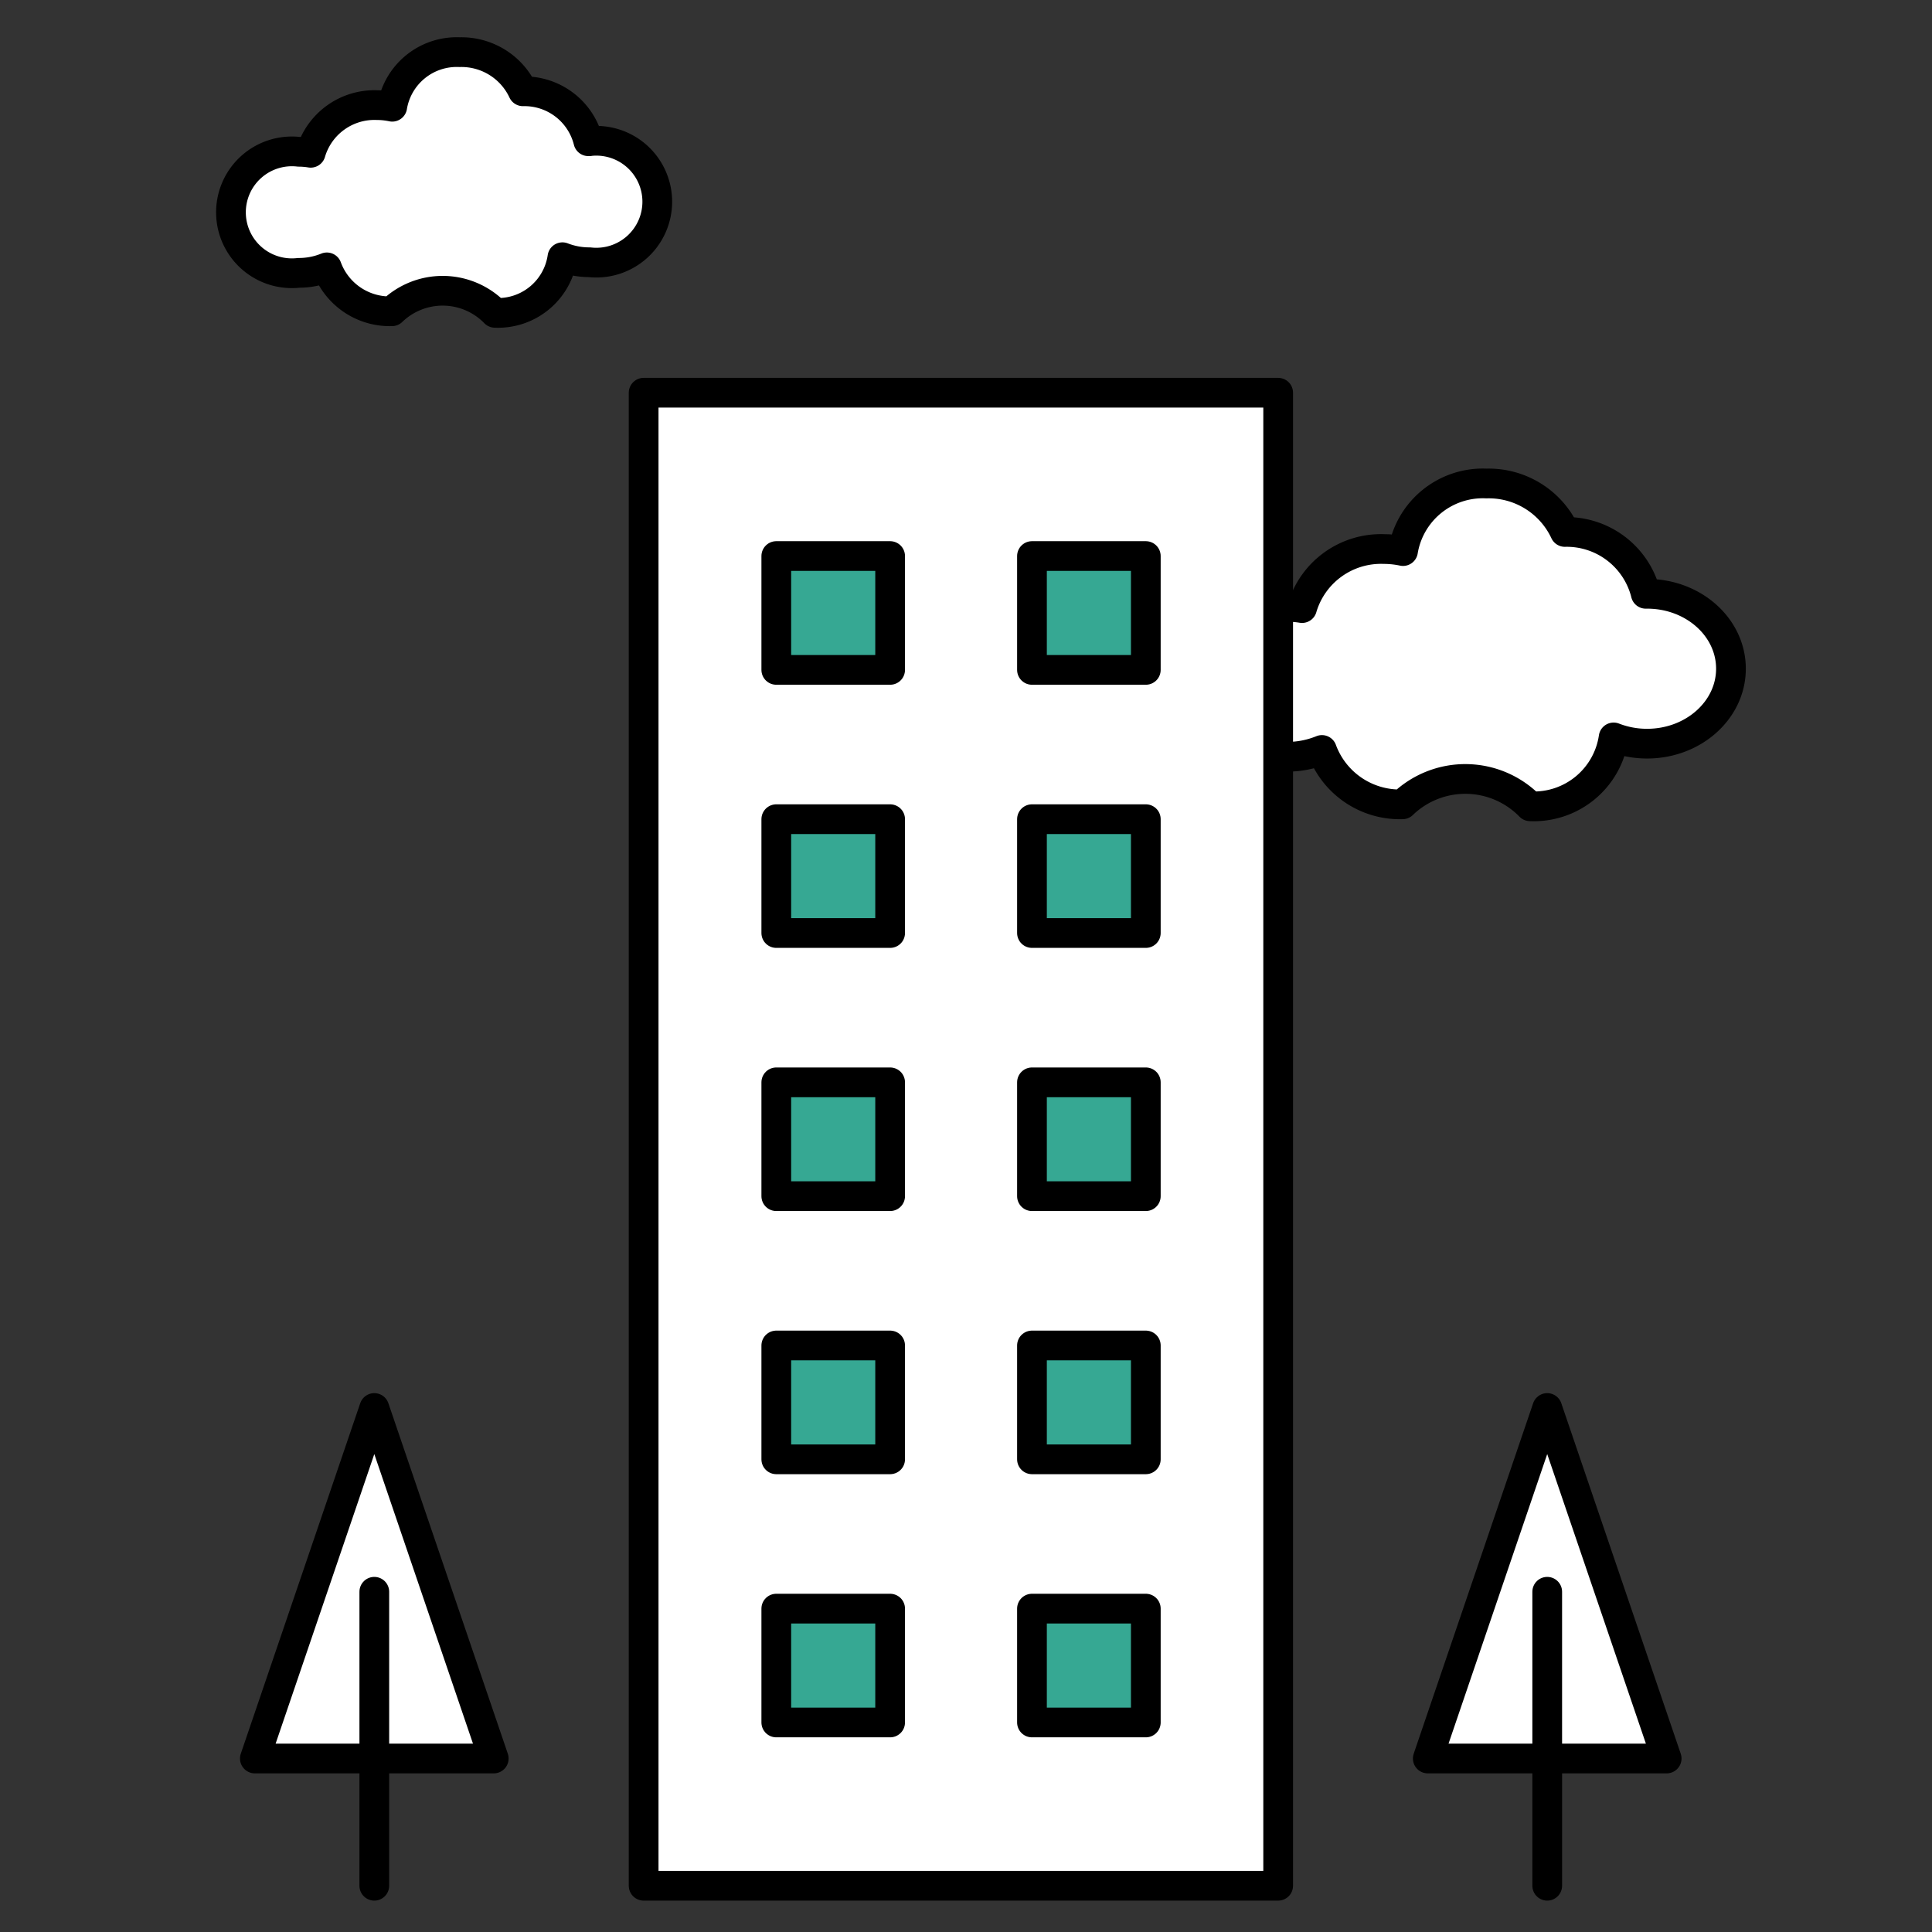
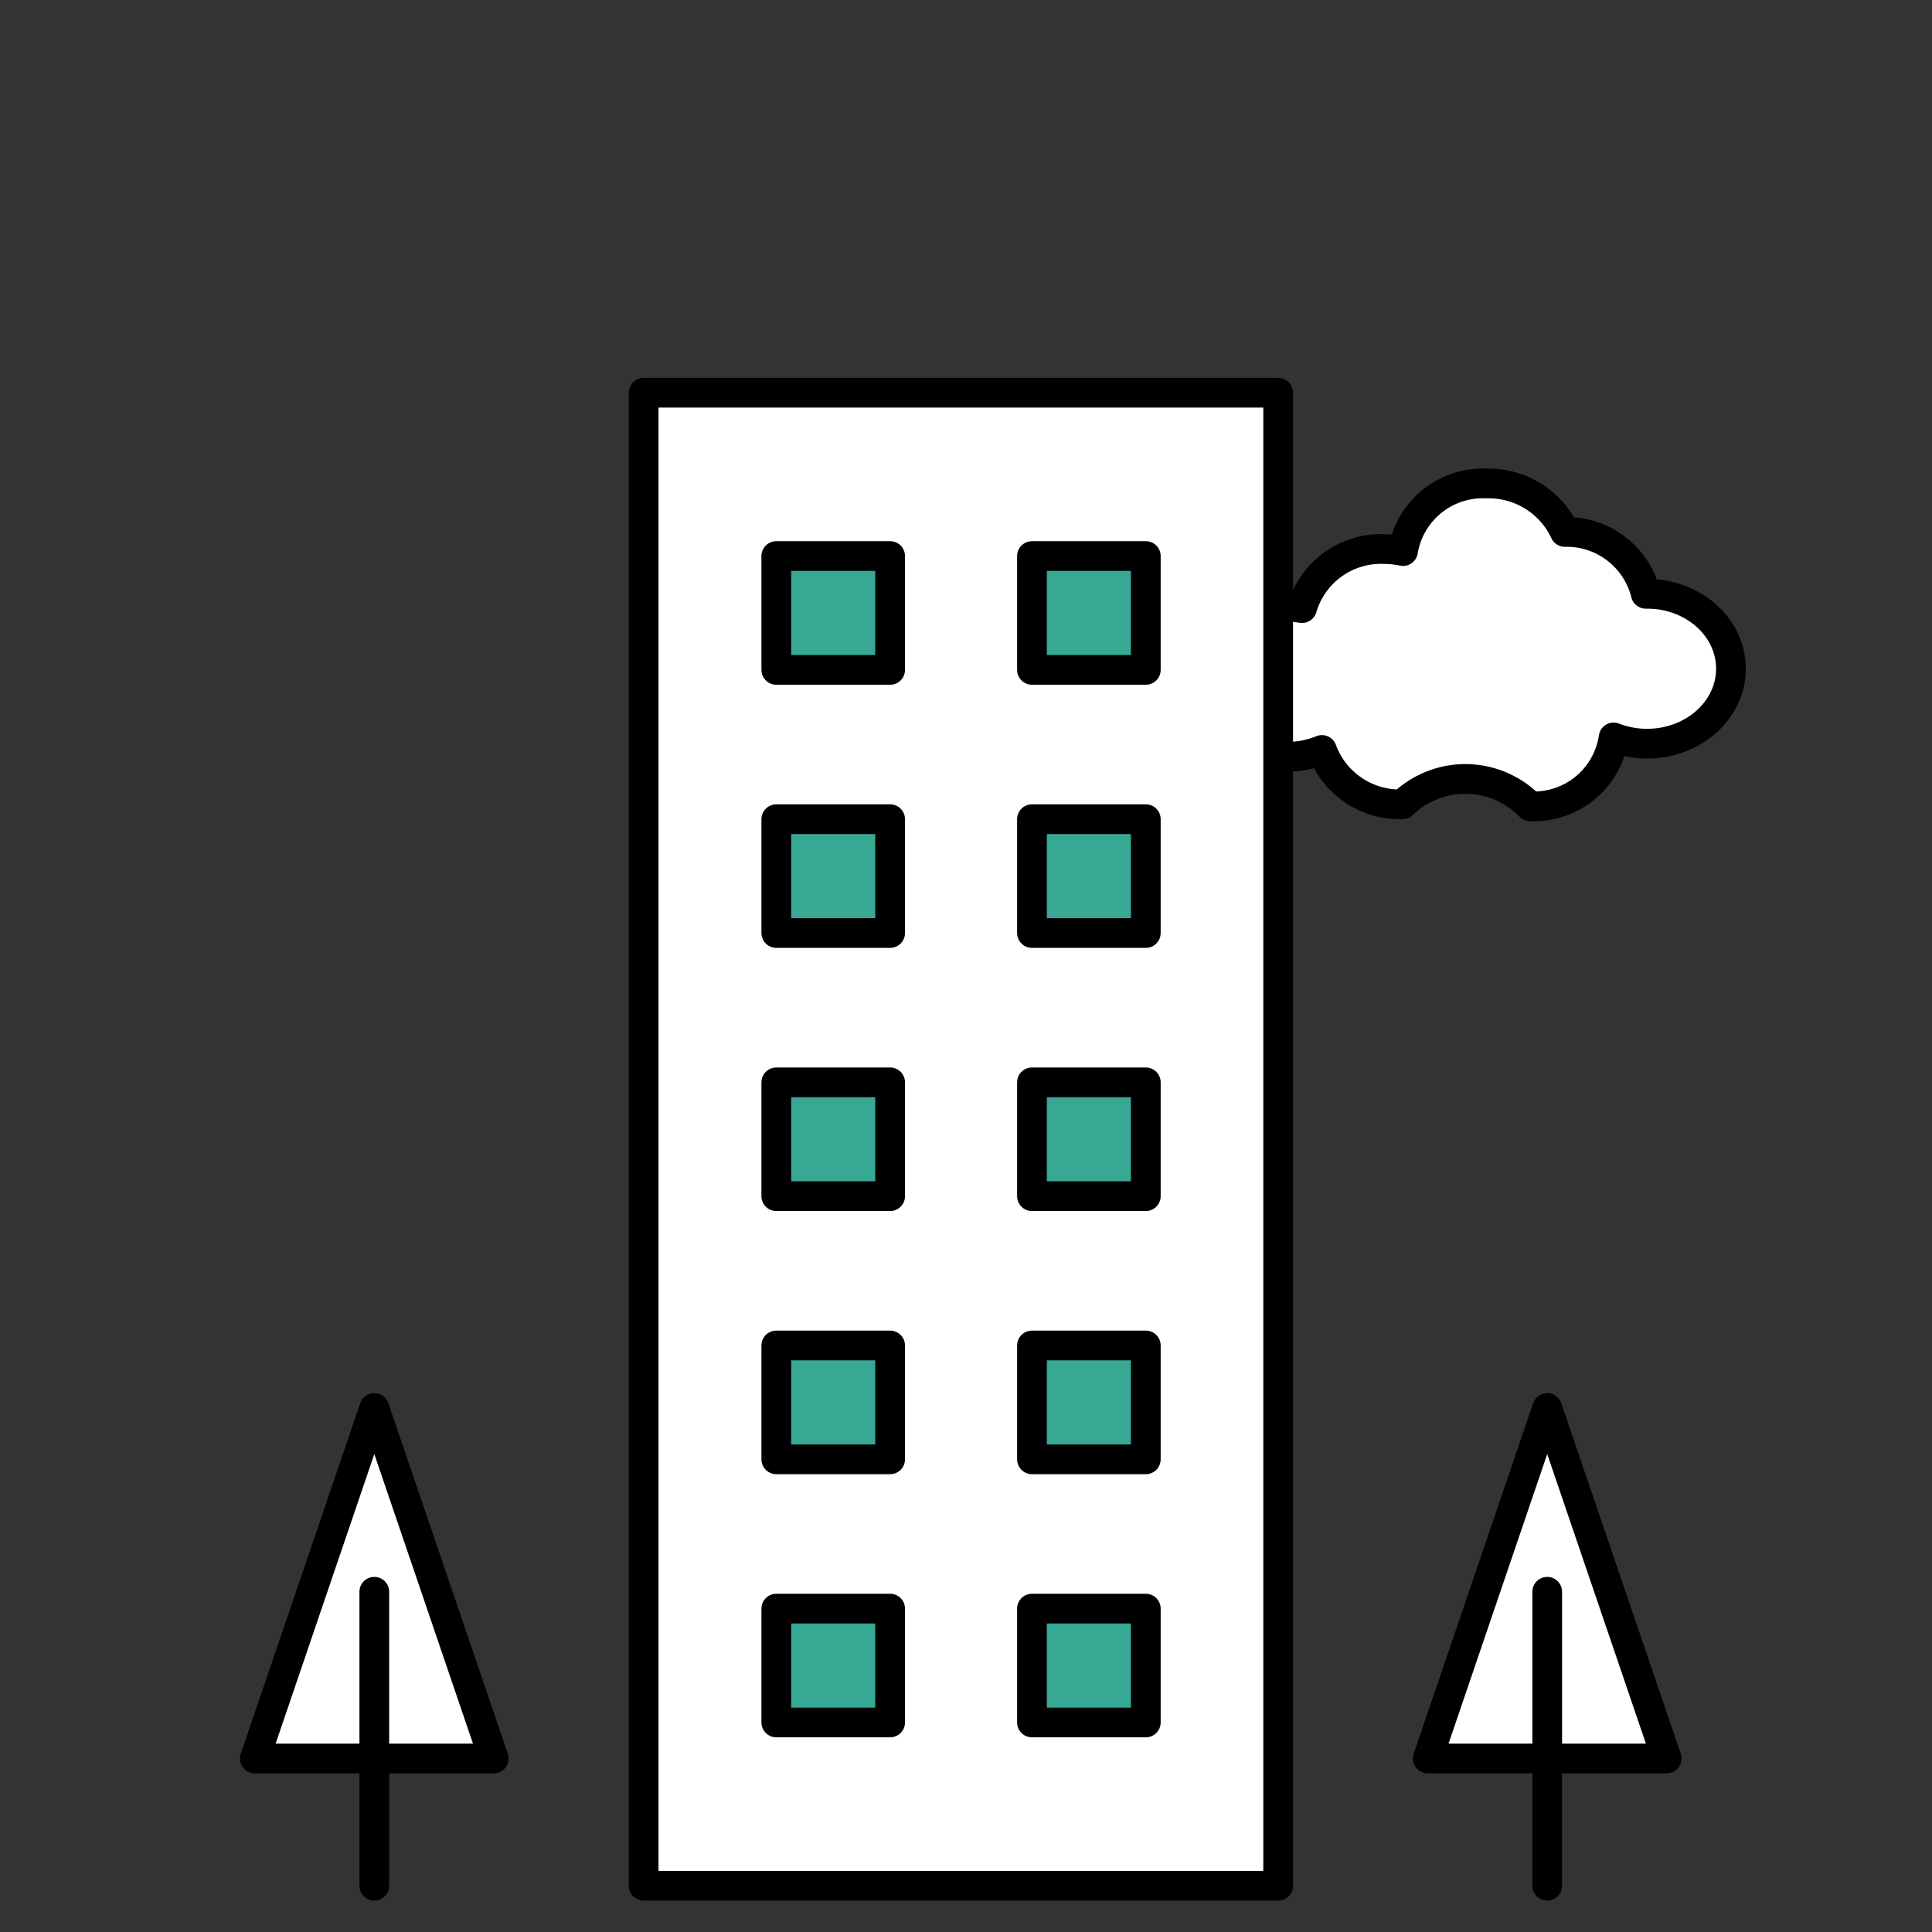
<svg xmlns="http://www.w3.org/2000/svg" width="130" height="130" viewBox="0 0 130 130">
  <rect x="0" y="0" width="130" height="130" fill="#333333" stroke="none" />
  <defs>
    <clipPath id="clip-path">
      <rect x="-1" y="-3" width="130" height="130" fill="none" />
    </clipPath>
  </defs>
  <g id="スクロールグループ_27" data-name="スクロールグループ 27" transform="translate(1 3)" clip-path="url(#clip-path)" style="isolation: isolate">
    <g id="グループ_12736" data-name="グループ 12736" transform="translate(-1846.631 -1069.125)">
      <g id="グループ_12730" data-name="グループ 12730" transform="translate(1853.206 1108.123)">
-         <path id="パス_30392" data-name="パス 30392" d="M1877.32,1134.929c-.025,0-.049,0-.073,0a4.431,4.431,0,0,0-4.4-3.36,4.566,4.566,0,0,0-4.26-2.633,4.4,4.4,0,0,0-4.536,3.672,5.058,5.058,0,0,0-1.033-.109,4.471,4.471,0,0,0-4.453,3.207,5.1,5.1,0,0,0-.8-.067,4.1,4.1,0,1,0,0,8.147,4.99,4.99,0,0,0,1.888-.369,4.512,4.512,0,0,0,4.379,2.953,4.912,4.912,0,0,1,6.932.106,4.382,4.382,0,0,0,4.539-3.742,5,5,0,0,0,1.817.338,4.1,4.1,0,1,0,0-8.147Z" transform="translate(-1845.234 -1167.424)" fill="#fff" stroke="#000" stroke-linecap="round" stroke-linejoin="round" stroke-width="2" />
-       </g>
+         </g>
      <g id="グループ_12731" data-name="グループ 12731" transform="translate(1923.967 1122.69)">
        <path id="パス_30393" data-name="パス 30393" d="M1990.286,1158.429c-.031,0-.061,0-.091,0a5.486,5.486,0,0,0-5.444-4.161,5.655,5.655,0,0,0-5.275-3.261,5.444,5.444,0,0,0-5.616,4.547,6.273,6.273,0,0,0-1.28-.136,5.536,5.536,0,0,0-5.514,3.972,6.3,6.3,0,0,0-1-.083c-3.117,0-5.644,2.258-5.644,5.044s2.527,5.044,5.644,5.044a6.178,6.178,0,0,0,2.338-.457,5.587,5.587,0,0,0,5.423,3.657,6.084,6.084,0,0,1,8.583.132,5.427,5.427,0,0,0,5.621-4.633,6.2,6.2,0,0,0,2.25.419c3.117,0,5.645-2.258,5.645-5.044S1993.4,1158.429,1990.286,1158.429Z" transform="translate(-1957.79 -1175.039)" fill="#fff" stroke="#000" stroke-linecap="round" stroke-linejoin="round" stroke-width="2" />
      </g>
      <rect id="長方形_2298" data-name="長方形 2298" width="42.696" height="100.462" transform="translate(1888.94 1092.551)" fill="#fff" stroke="#000" stroke-linecap="round" stroke-linejoin="round" stroke-width="2" />
      <g id="グループ_12732" data-name="グループ 12732" transform="translate(1897.866 1103.54)">
        <rect id="長方形_2299" data-name="長方形 2299" width="7.66" height="7.66" transform="translate(17.204 70.826)" fill="#36a893" stroke="#000" stroke-linecap="round" stroke-linejoin="round" stroke-width="2" />
        <rect id="長方形_2300" data-name="長方形 2300" width="7.66" height="7.66" transform="translate(0 70.826)" fill="#36a893" stroke="#000" stroke-linecap="round" stroke-linejoin="round" stroke-width="2" />
        <rect id="長方形_2301" data-name="長方形 2301" width="7.66" height="7.66" transform="translate(17.204 53.119)" fill="#36a893" stroke="#000" stroke-linecap="round" stroke-linejoin="round" stroke-width="2" />
        <rect id="長方形_2302" data-name="長方形 2302" width="7.66" height="7.66" transform="translate(0 53.119)" fill="#36a893" stroke="#000" stroke-linecap="round" stroke-linejoin="round" stroke-width="2" />
        <rect id="長方形_2303" data-name="長方形 2303" width="7.66" height="7.66" transform="translate(17.204 35.413)" fill="#36a893" stroke="#000" stroke-linecap="round" stroke-linejoin="round" stroke-width="2" />
        <rect id="長方形_2304" data-name="長方形 2304" width="7.66" height="7.66" transform="translate(0 35.413)" fill="#36a893" stroke="#000" stroke-linecap="round" stroke-linejoin="round" stroke-width="2" />
        <rect id="長方形_2305" data-name="長方形 2305" width="7.66" height="7.66" transform="translate(17.204 17.706)" fill="#36a893" stroke="#000" stroke-linecap="round" stroke-linejoin="round" stroke-width="2" />
        <rect id="長方形_2306" data-name="長方形 2306" width="7.66" height="7.66" transform="translate(0 17.706)" fill="#36a893" stroke="#000" stroke-linecap="round" stroke-linejoin="round" stroke-width="2" />
        <rect id="長方形_2307" data-name="長方形 2307" width="7.66" height="7.66" transform="translate(17.204 0)" fill="#36a893" stroke="#000" stroke-linecap="round" stroke-linejoin="round" stroke-width="2" />
        <rect id="長方形_2308" data-name="長方形 2308" width="7.66" height="7.66" transform="translate(0 0)" fill="#36a893" stroke="#000" stroke-linecap="round" stroke-linejoin="round" stroke-width="2" />
      </g>
      <g id="グループ_12735" data-name="グループ 12735" transform="translate(1862.78 1160.866)">
        <g id="グループ_12733" data-name="グループ 12733" transform="translate(0 0)">
          <path id="パス_30394" data-name="パス 30394" d="M1875.75,1208.859l-8.037,23.585h16.074Z" transform="translate(-1867.713 -1208.859)" fill="#fff" stroke="#000" stroke-linecap="round" stroke-linejoin="round" stroke-width="2" />
          <line id="線_196" data-name="線 196" y2="19.782" transform="translate(8.037 12.365)" fill="#fff" stroke="#000" stroke-linecap="round" stroke-linejoin="round" stroke-width="2" />
        </g>
        <g id="グループ_12734" data-name="グループ 12734" transform="translate(78.923 0)">
          <path id="パス_30395" data-name="パス 30395" d="M1995.34,1208.859l-8.037,23.585h16.074Z" transform="translate(-1987.303 -1208.859)" fill="#fff" stroke="#000" stroke-linecap="round" stroke-linejoin="round" stroke-width="2" />
          <line id="線_197" data-name="線 197" y2="19.782" transform="translate(8.037 12.365)" fill="#fff" stroke="#000" stroke-linecap="round" stroke-linejoin="round" stroke-width="2" />
        </g>
      </g>
    </g>
  </g>
</svg>